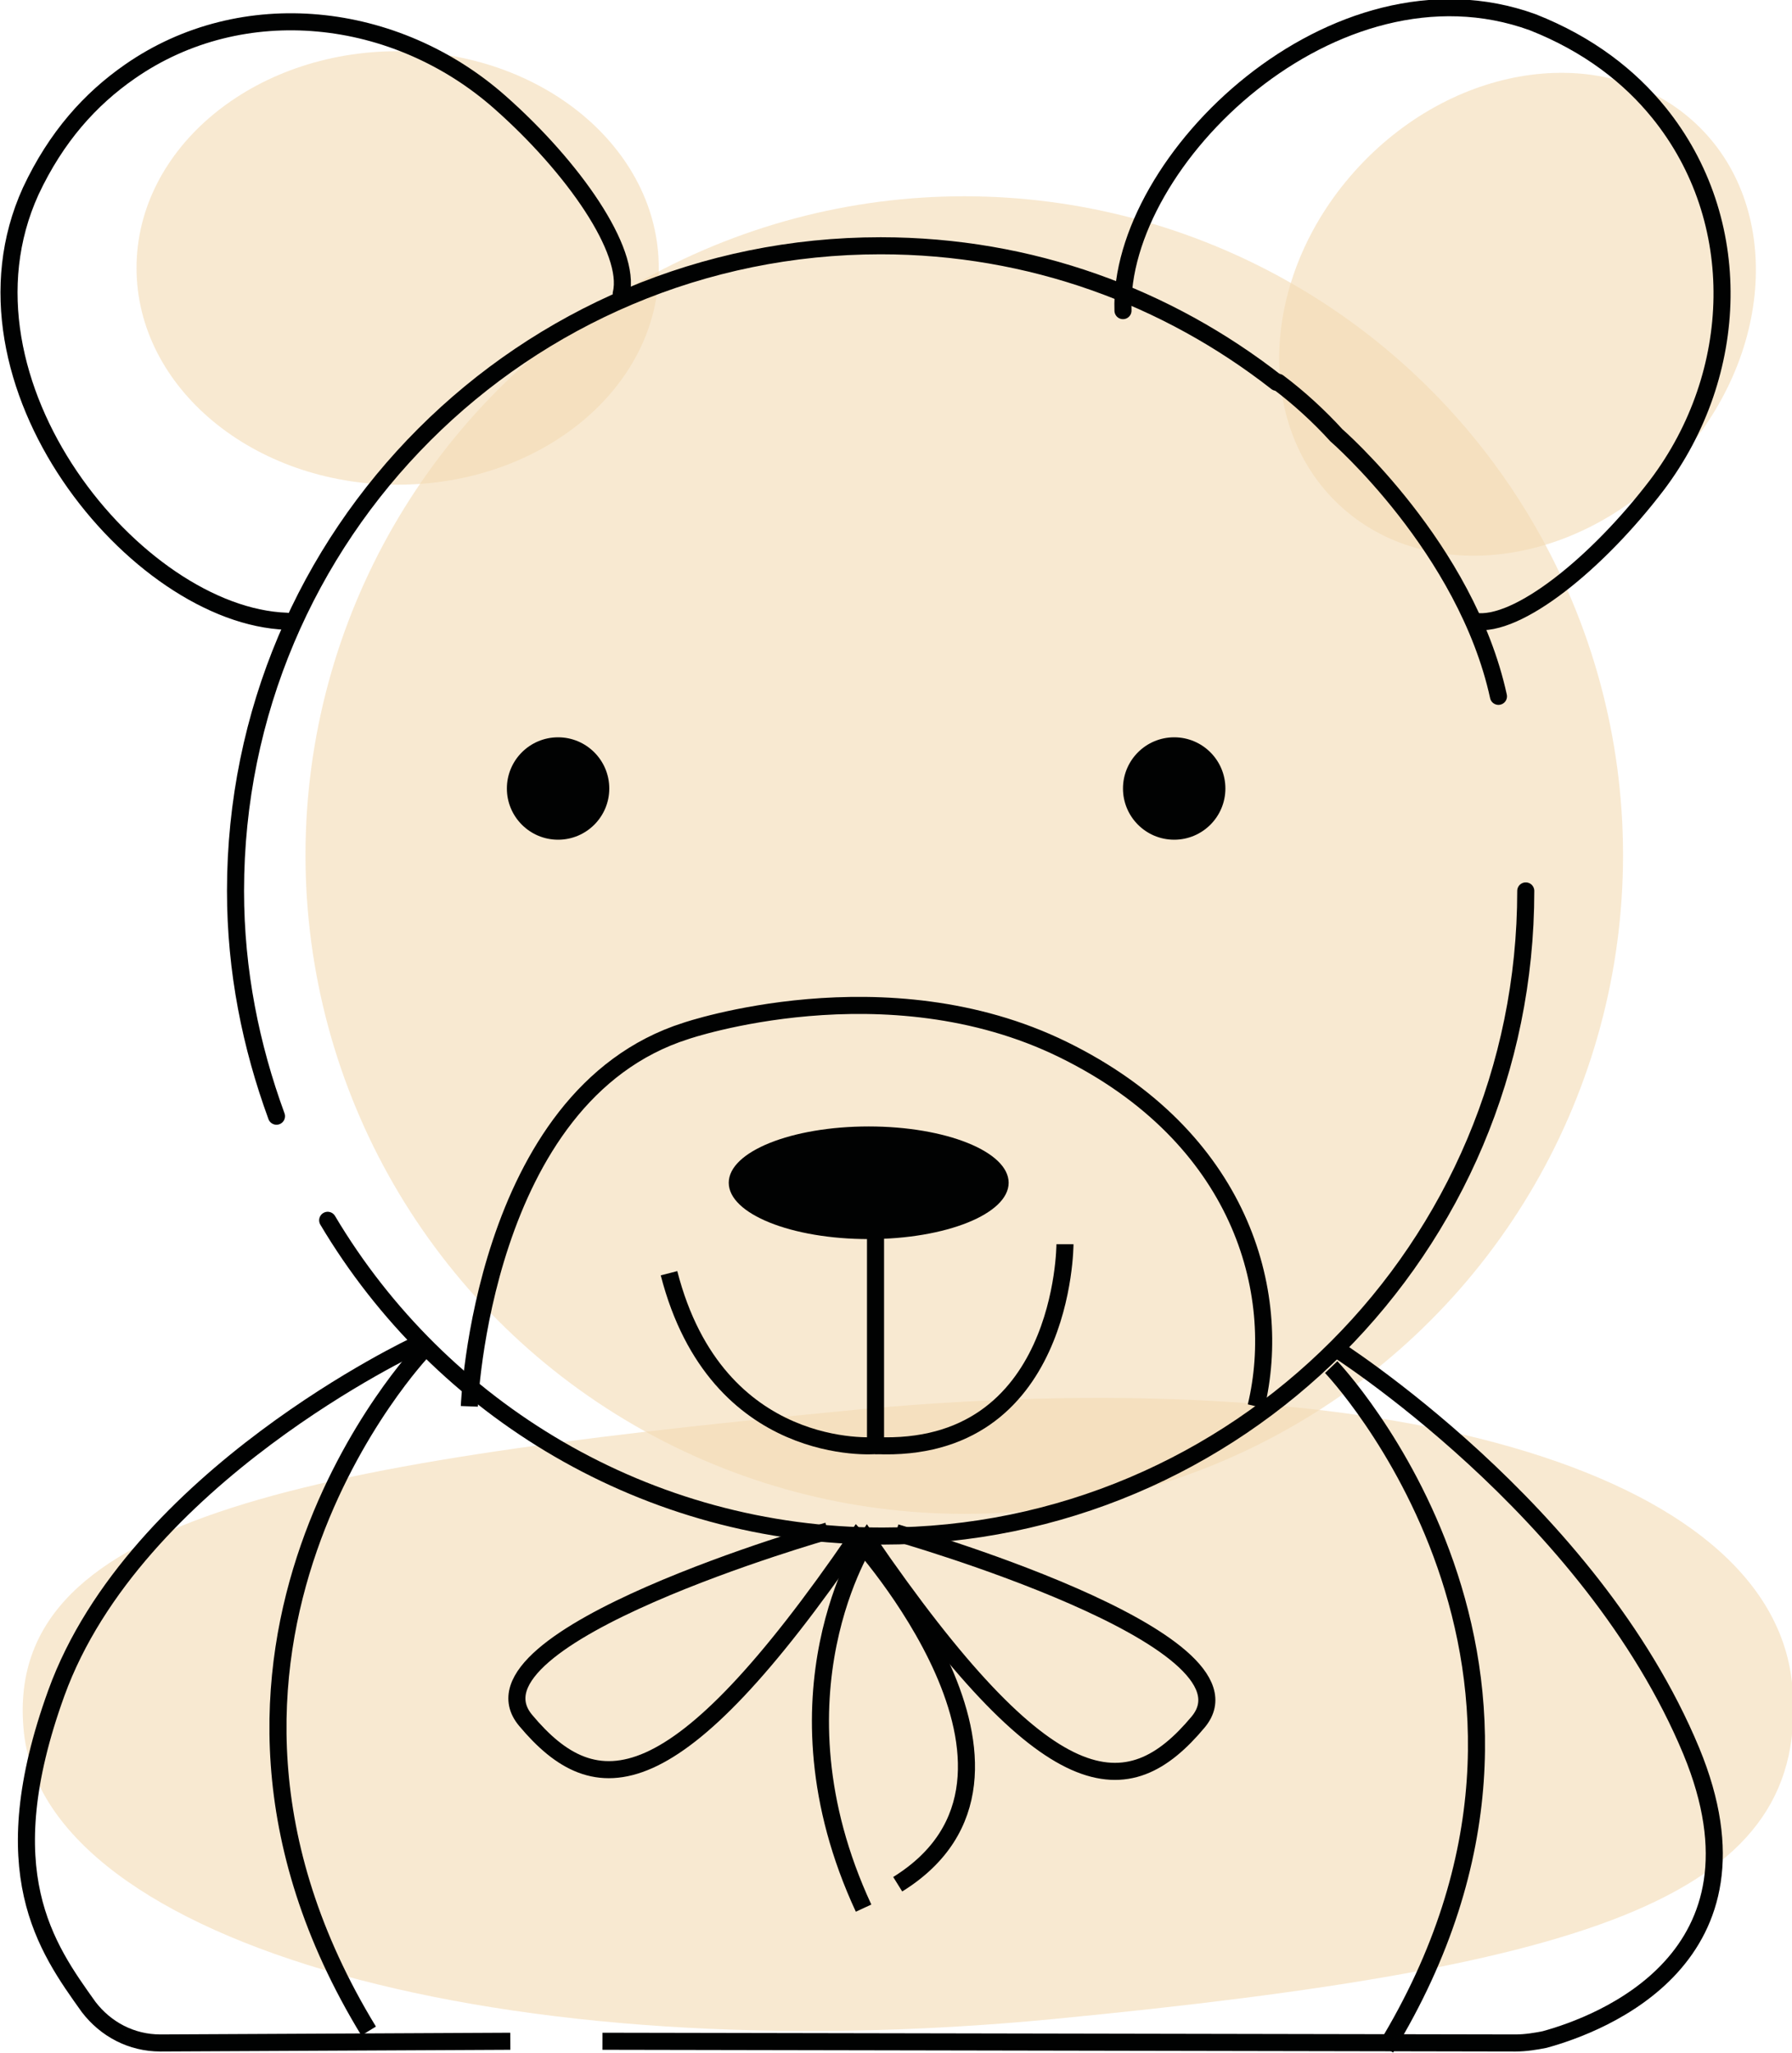
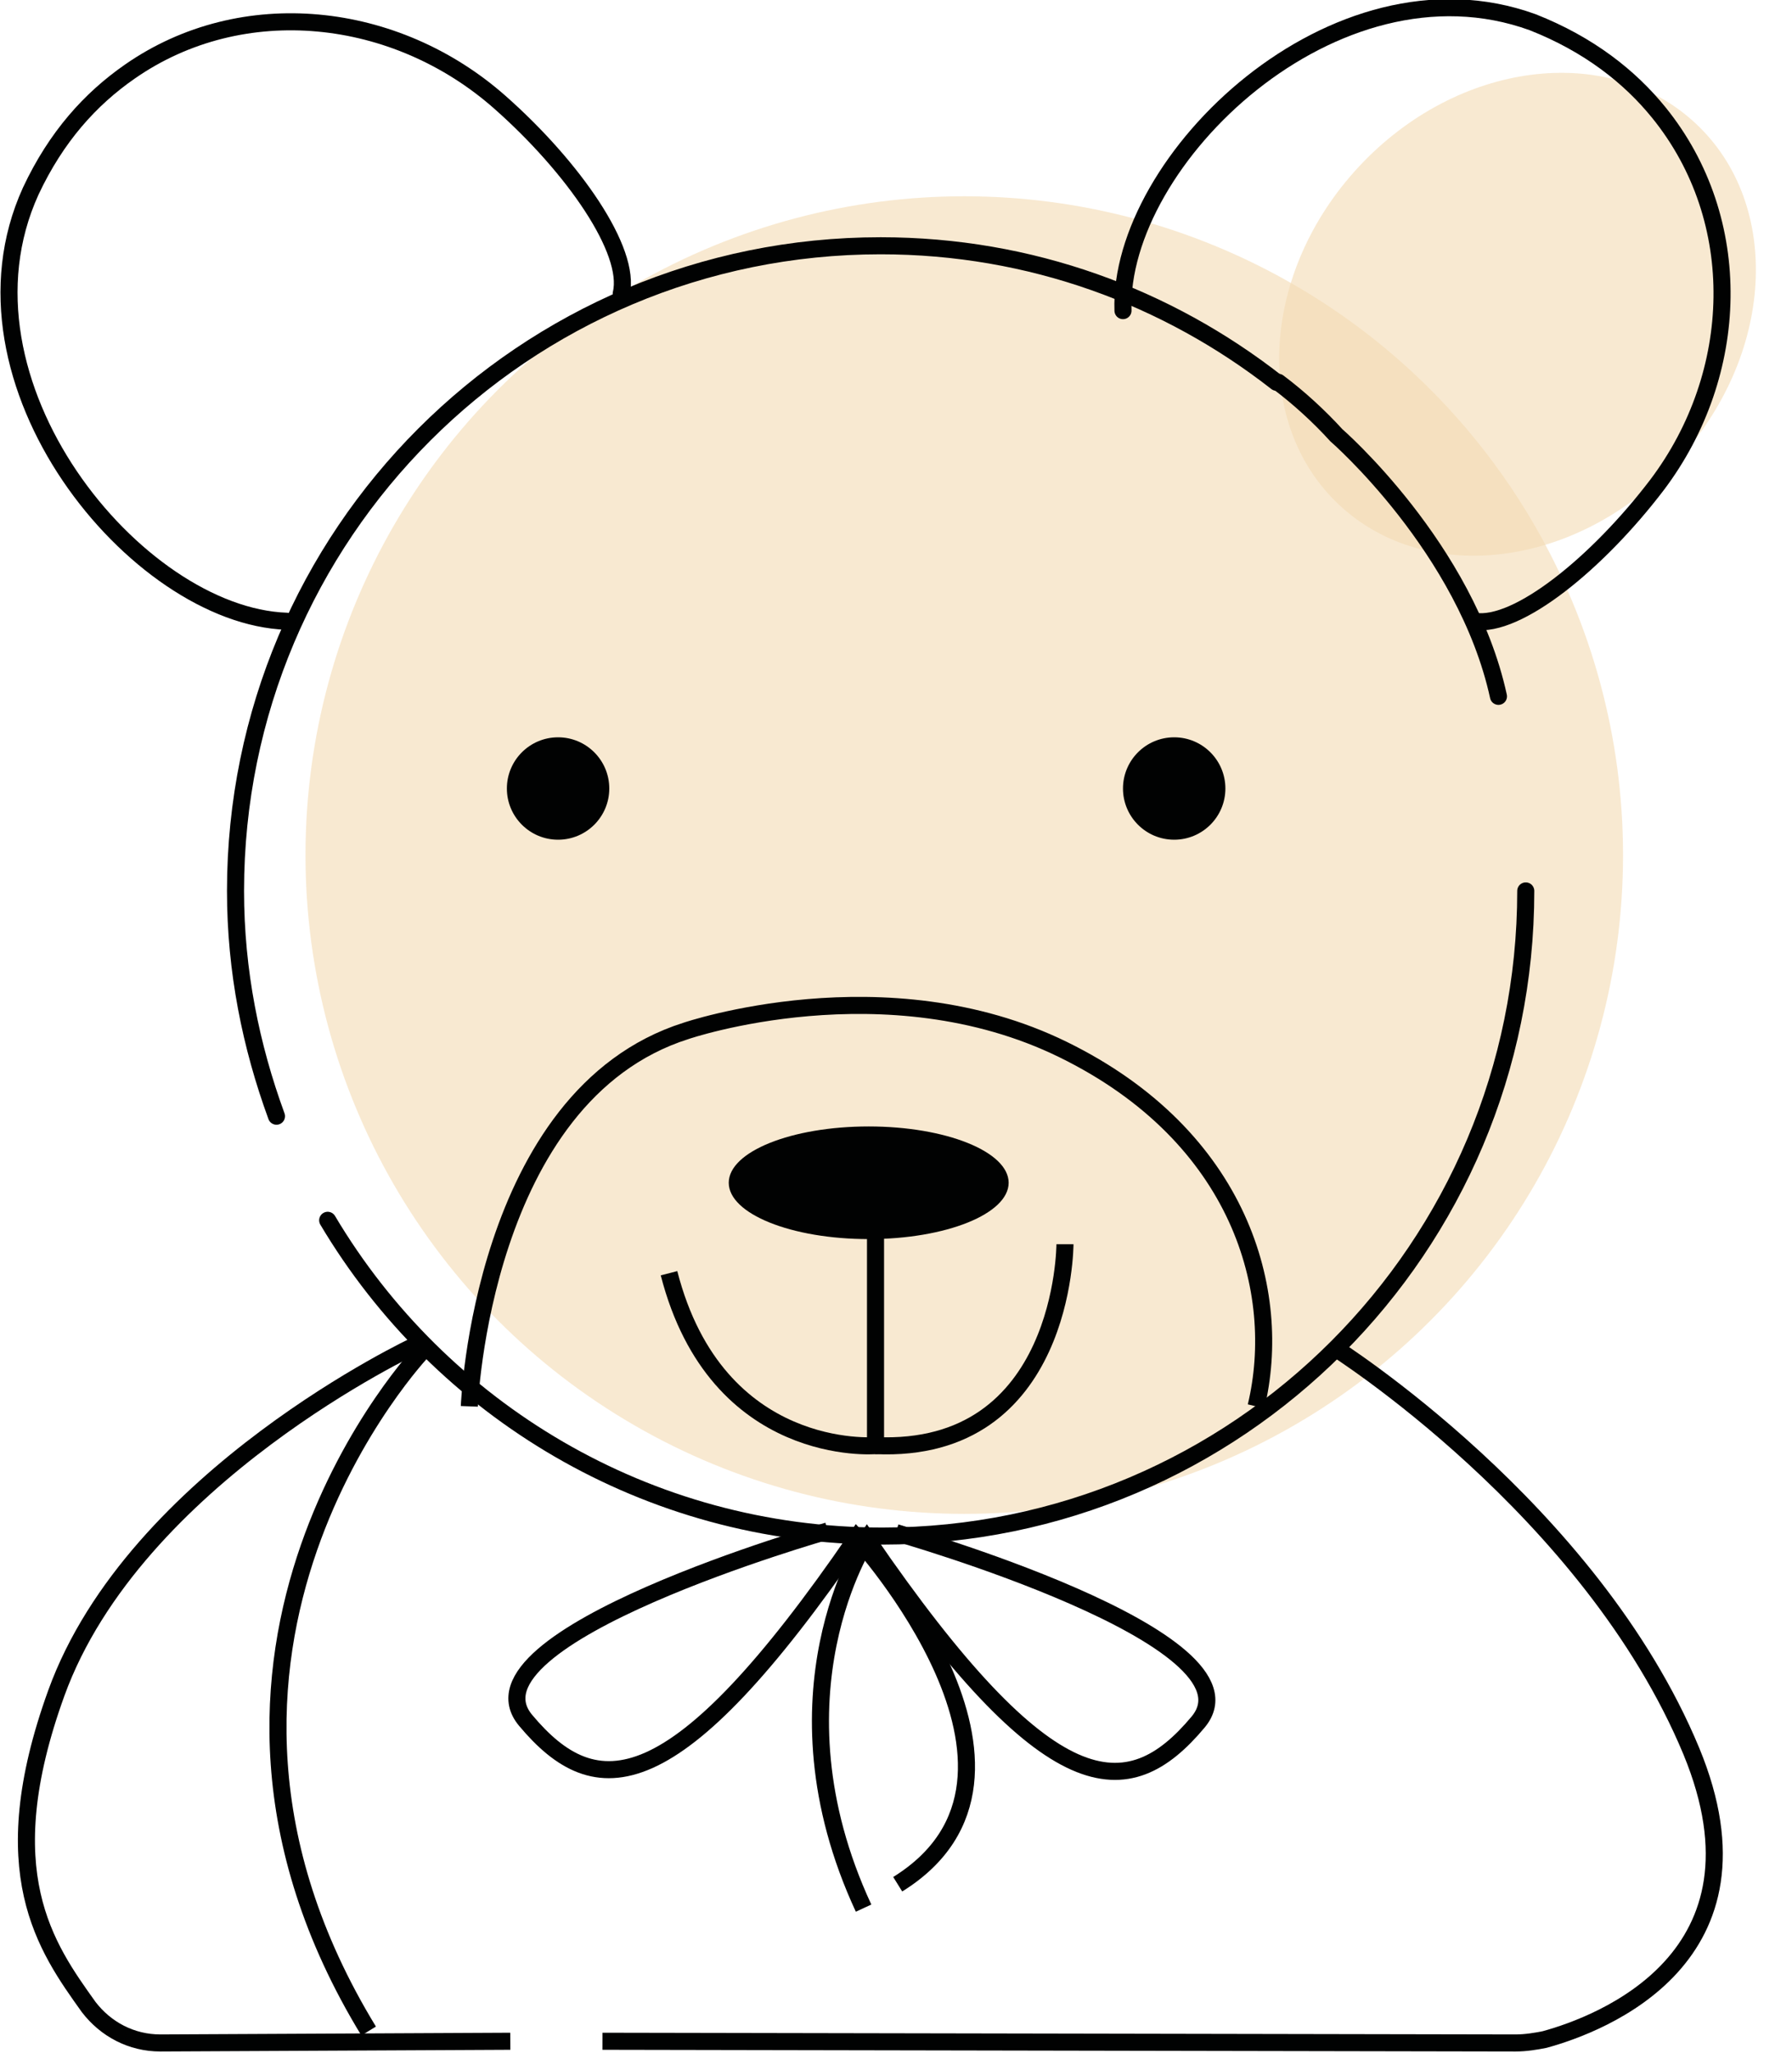
<svg xmlns="http://www.w3.org/2000/svg" version="1.1" id="Layer_1" x="0px" y="0px" viewBox="0 0 105 120.3" style="enable-background:new 0 0 105 120.3;" xml:space="preserve">
  <style type="text/css">
	.st0{opacity:0.6;fill:#F3DBB2;enable-background:new    ;}
	.st1{fill:none;stroke:#010202;stroke-linecap:round;stroke-miterlimit:10;}
	.st2{fill:#010202;}
	.st3{fill:none;stroke:#010202;stroke-miterlimit:10;}
</style>
-   <ellipse class="st0" cx="23.3" cy="15.7" rx="15.3" ry="12.7" />
  <ellipse transform="matrix(0.682 -0.731 0.731 0.682 14.837 70.851)" class="st0" cx="88.9" cy="18.4" rx="15.3" ry="12.7" />
-   <path class="st0" d="M105,98.6c1.2,12.4-11.2,16.6-43.3,19.7s-59-4.4-60.3-16.8s15.7-15.7,47.7-18.8C81.2,79.5,103.7,86.2,105,98.6z  " />
  <circle class="st0" cx="56.5" cy="50.1" r="38.6" />
  <path class="st1" d="M89.4,52.2C89.4,73.1,72.5,90,51.7,90c-13.8,0-25.9-7.4-32.5-18.5" />
  <path class="st1" d="M74.9,22.4c1.2,0.9,2.4,2,3.4,3.1c0,0,7.6,6.6,9.5,15.3" />
  <path class="st1" d="M16.2,65.4c-1.5-4.1-2.4-8.5-2.4-13.2c0-20.9,16.9-37.8,37.8-37.8c8.8,0,16.8,3,23.2,8" />
  <path class="st1" d="M36.4,17.2c0.6-2.5-2.8-7.4-7.1-11.2C23.2,0.6,14.2-0.4,7.6,4.2c-2.3,1.6-4.3,3.8-5.8,7  c-5.1,11.2,6.2,24.9,15,25.2" />
  <path class="st1" d="M86.4,36.4c2.5,0.4,7.2-3.4,10.7-8c4.9-6.5,5.2-15.5,0.1-21.8c-1.7-2.1-4.1-4-7.4-5.3  c-11.6-4.2-24.3,8.1-24,16.9" />
  <circle class="st2" cx="32.7" cy="46.2" r="3" />
  <circle class="st2" cx="68.8" cy="46.2" r="3" />
  <path class="st3" d="M27.5,82.4c0,0,0.7-18.2,12.7-22c0,0,11.7-4,22.1,1.1s12.9,14.2,11.3,20.9" />
  <ellipse class="st2" cx="50.9" cy="69.3" rx="8.2" ry="3.3" />
  <path class="st3" d="M51.3,71.9v12.8c0,0-9.3,0.8-12.1-10.1" />
  <path class="st3" d="M62.4,72.9c0,0,0,12.3-11.1,11.8" />
  <path class="st3" d="M24.4,78.8c0,0-16.5,7.7-21.1,20.4c-3.8,10.5-0.6,14.9,1.9,18.4c1,1.3,2.5,2.1,4.2,2.1l20.5-0.1" />
  <path class="st3" d="M35.3,119.6l53.5,0.1c0.6,0,1.2-0.1,1.7-0.2c3.3-0.9,13.6-4.8,8.6-16.9c-5.9-14.2-21-23.7-21-23.7" />
  <path class="st3" d="M24.8,79.1c0,0-16.8,17.6-3.2,39.9" />
-   <path class="st3" d="M78,80.1c0,0,16.8,17.6,3.2,39.9" />
  <path class="st3" d="M48.5,89.7c0,0-21.8,6.2-17.7,11.1s8.7,4.9,19.4-10.7c0,0,12.7,13.9,2.4,20.3" />
  <path class="st3" d="M52.5,89.8c0,0,21.8,6.2,17.7,11.1s-8.7,4.9-19.4-10.7c0,0-6,9.1-0.2,21.6" />
</svg>